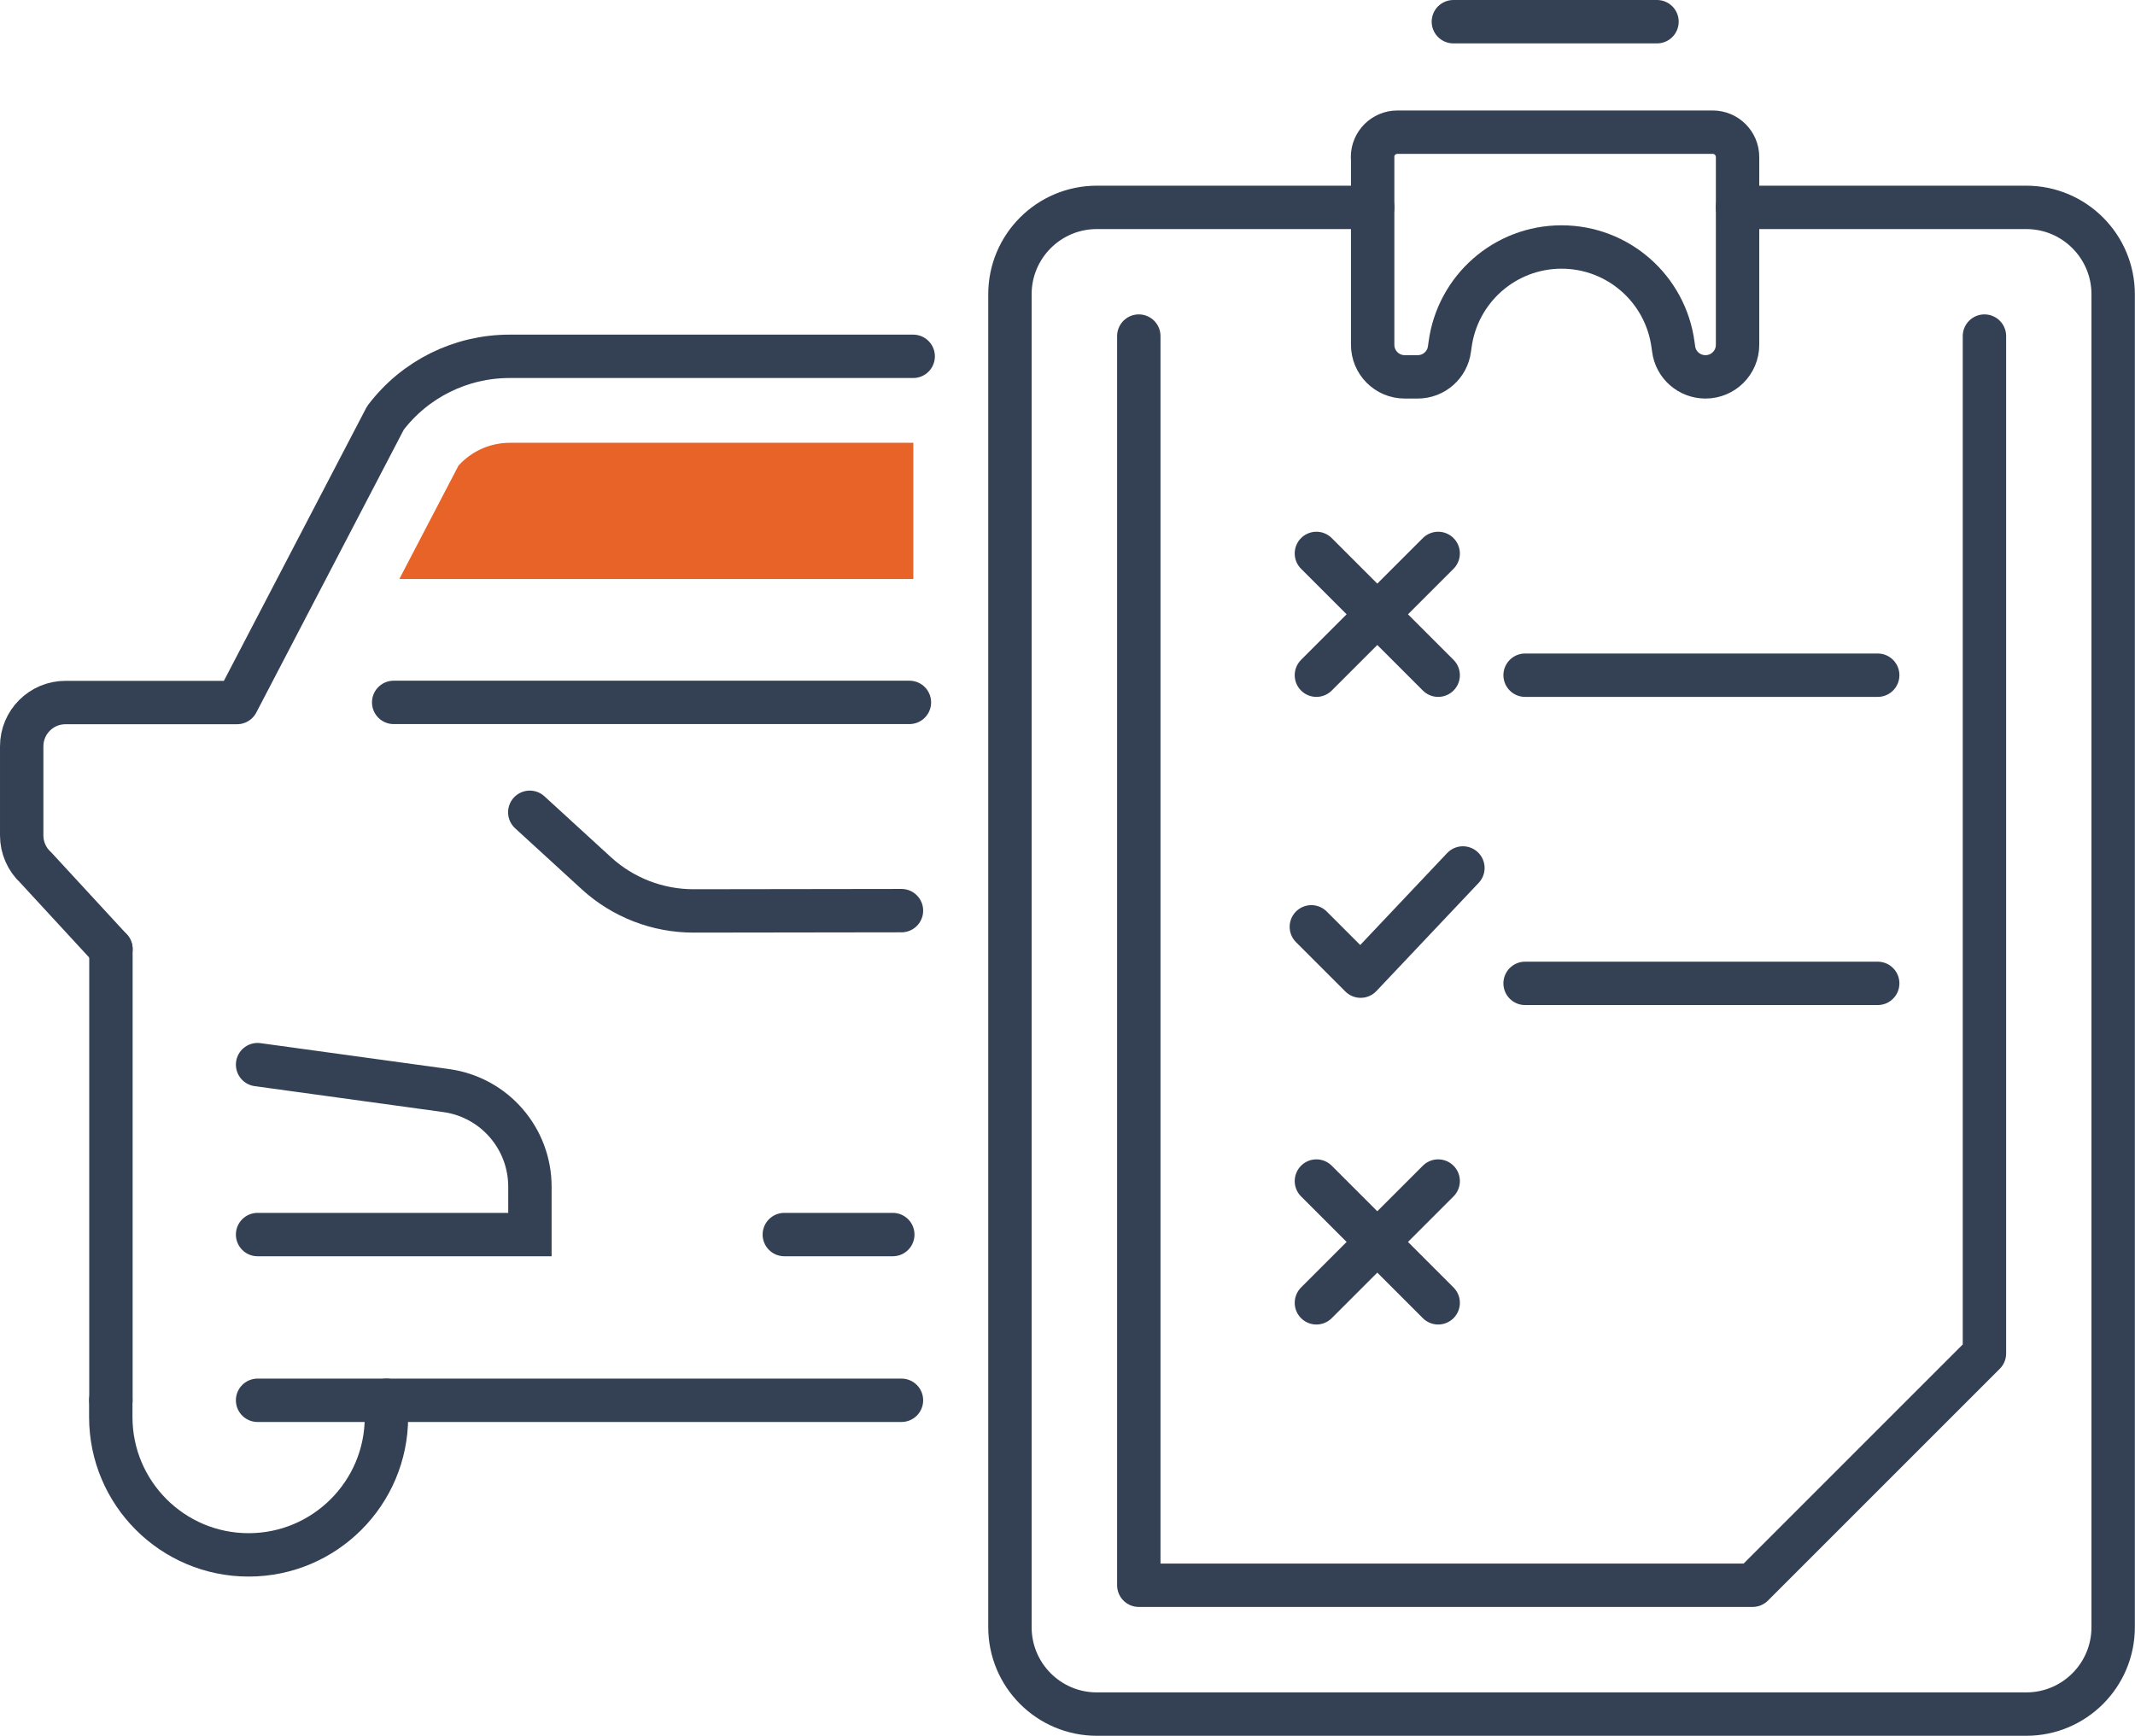
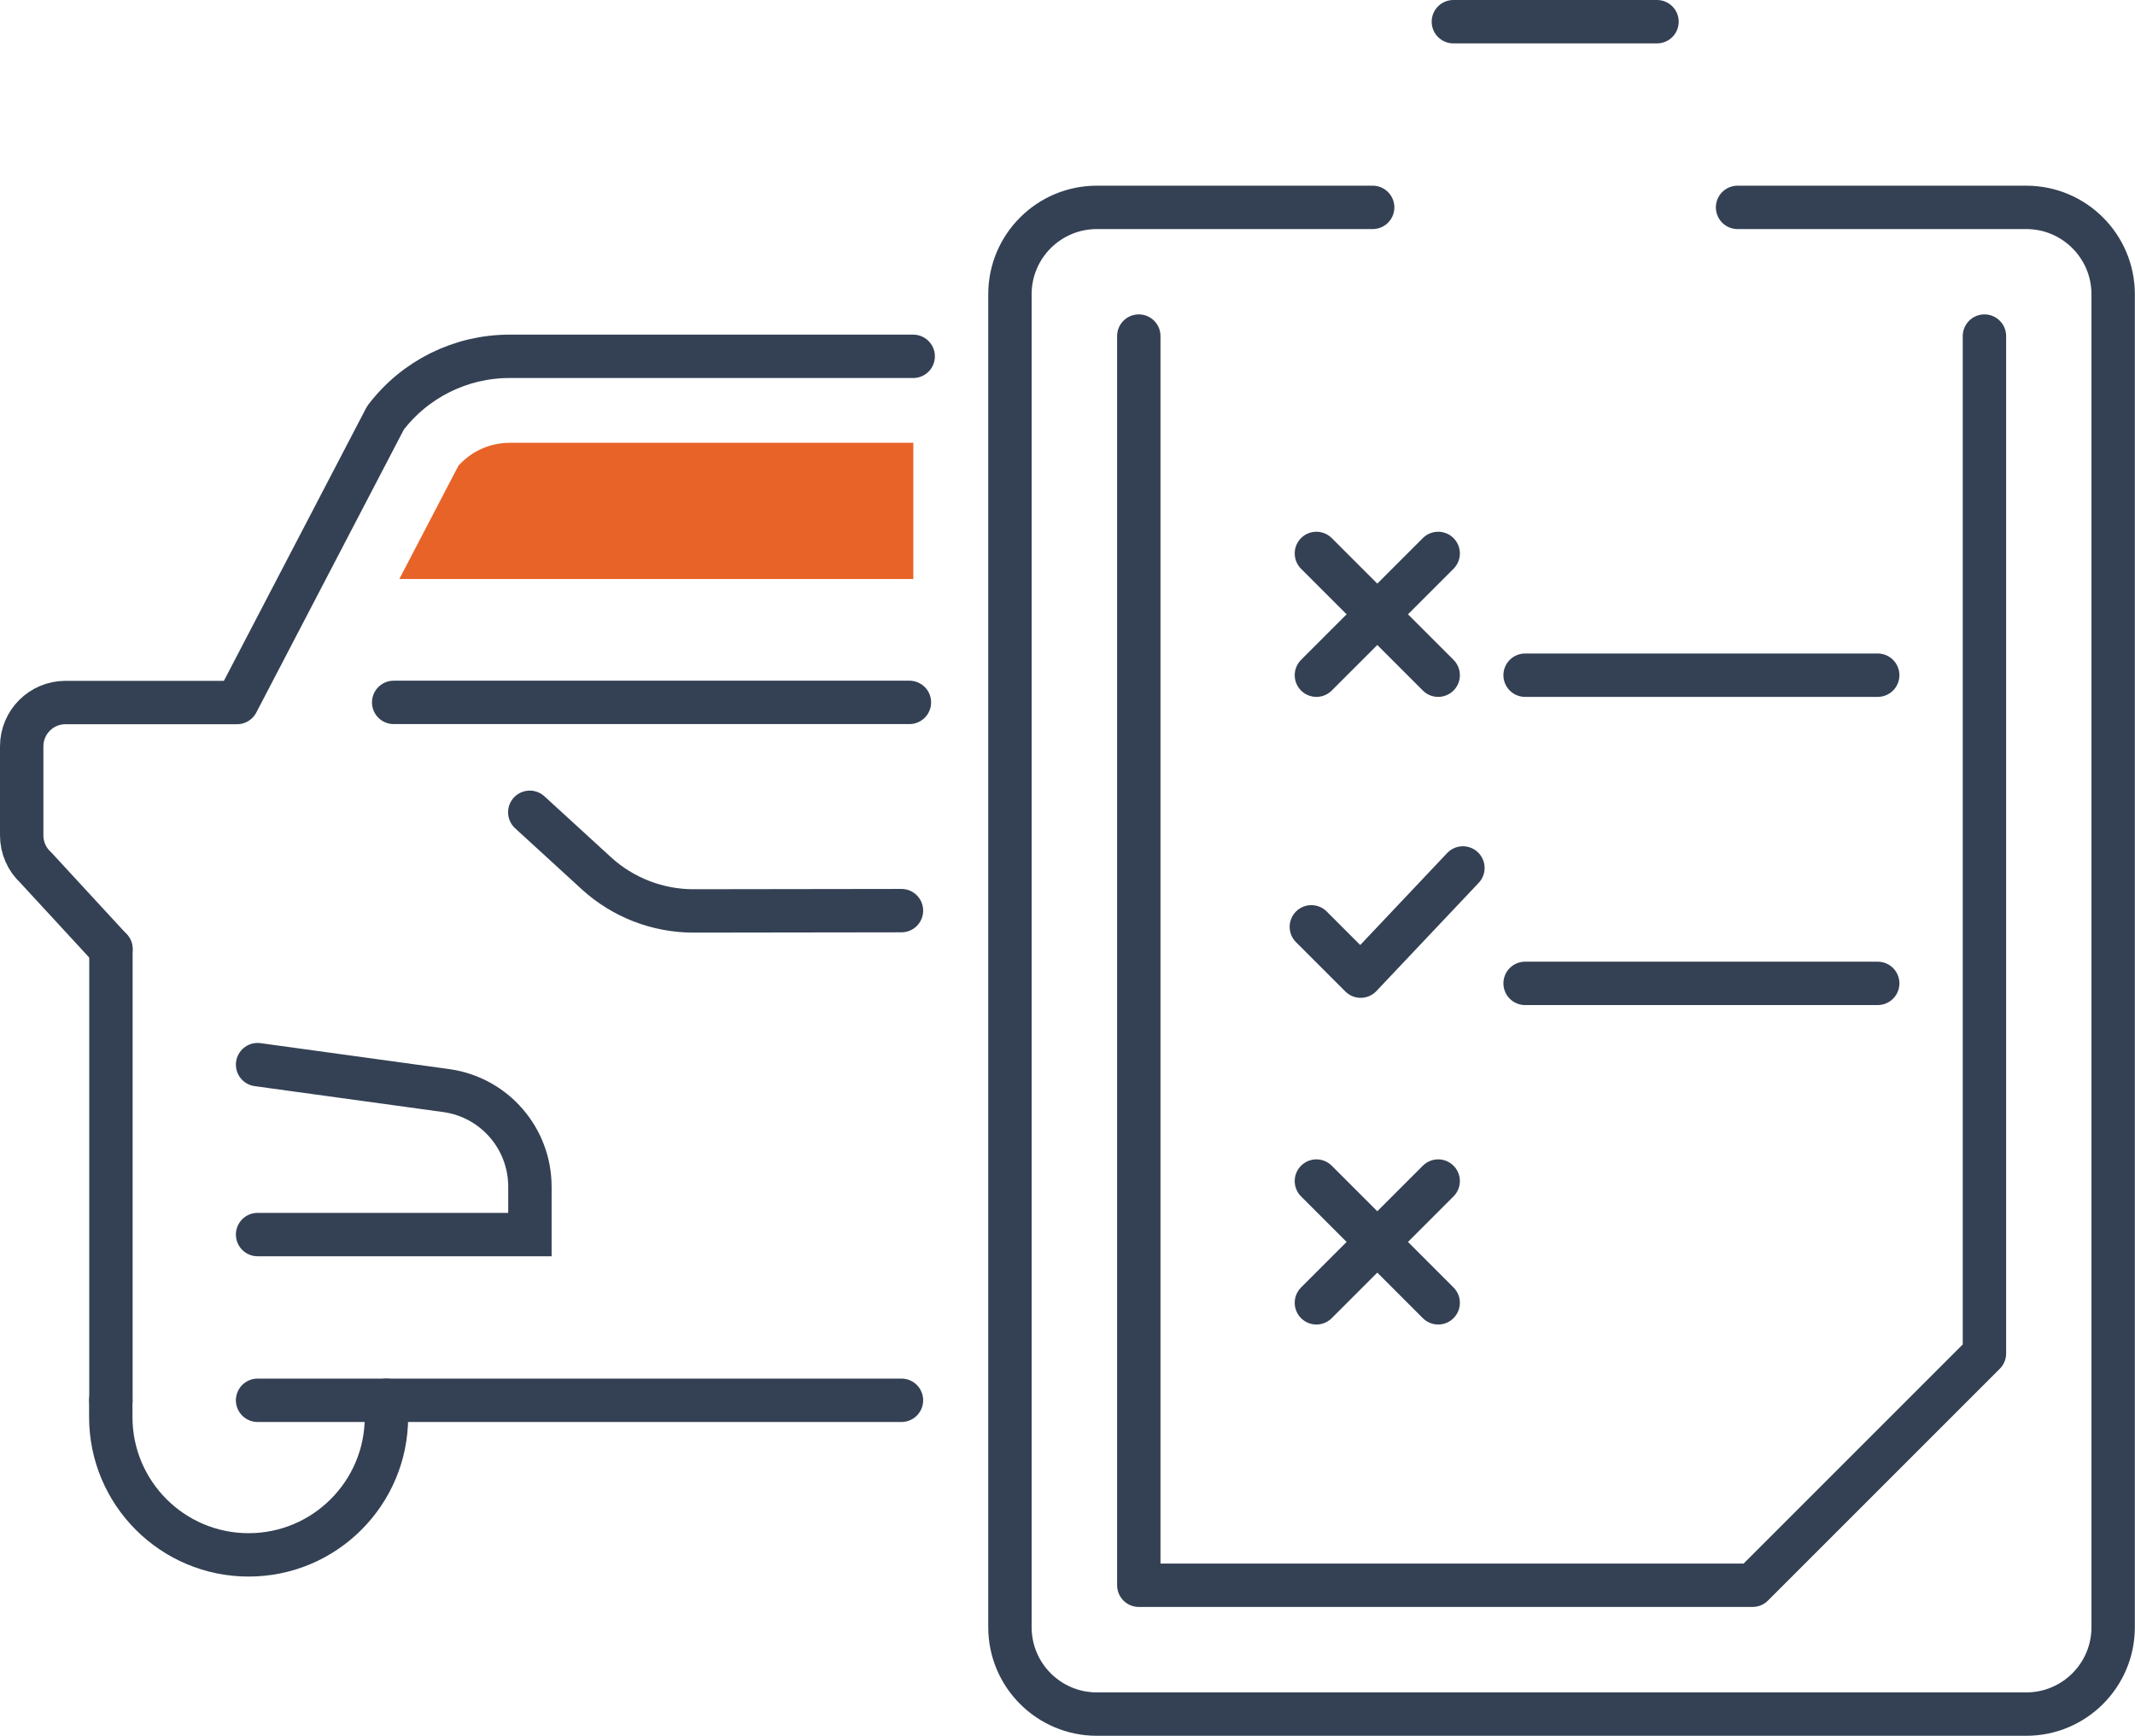
<svg xmlns="http://www.w3.org/2000/svg" id="Calque_2" viewBox="0 0 147.62 120.03">
  <defs>
    <style>.cls-1{stroke-miterlimit:10;}.cls-1,.cls-2{fill:none;stroke:#344154;stroke-linecap:round;stroke-width:3px;}.cls-2{stroke-linejoin:round;}.cls-3{fill:#e86328;}</style>
  </defs>
  <g id="Icon_Set">
    <g>
      <g>
-         <path class="cls-2" d="M94.91,10.86v12.98c0,1.23,.99,2.22,2.22,2.22h.89c1.12,0,2.06-.83,2.2-1.93l.04-.28c.51-3.87,3.8-6.77,7.71-6.77h0c3.91,0,7.2,2.9,7.71,6.77l.04,.28c.14,1.11,1.09,1.93,2.2,1.93h0c1.23,0,2.22-.99,2.22-2.22V10.86c0-.95-.77-1.72-1.72-1.72h-21.8c-.95,0-1.72,.77-1.72,1.72Z" />
        <path class="cls-2" d="M94.91,14.34h-19.07c-3.32,0-6.01,2.69-6.01,6.01V112.52c0,3.32,2.69,6.01,6.01,6.01h64.26c3.32,0,6.01-2.69,6.01-6.01V20.35c0-3.32-2.69-6.01-6.01-6.01h-19.96" />
        <polyline class="cls-2" points="78.74 23.24 78.74 109.62 121.18 109.62 137.21 93.59 137.21 23.24" />
        <polyline class="cls-2" points="101.15 60.02 94.08 67.5 90.67 64.09" />
        <line class="cls-2" x1="91.02" y1="46.69" x2="99.44" y2="38.27" />
        <line class="cls-2" x1="99.44" y1="46.69" x2="91.02" y2="38.27" />
        <line class="cls-2" x1="91.02" y1="90.09" x2="99.44" y2="81.67" />
        <line class="cls-2" x1="99.44" y1="90.09" x2="91.02" y2="81.67" />
        <line class="cls-2" x1="105.45" y1="46.69" x2="129.83" y2="46.69" />
        <line class="cls-2" x1="105.45" y1="68" x2="129.83" y2="68" />
      </g>
      <path class="cls-2" d="M62.33,62.97l-14.38,.02c-2.49,0-4.88-.93-6.71-2.6l-4.61-4.22" />
      <path class="cls-1" d="M17.81,73.62l13.09,1.8c3.3,.48,5.74,3.31,5.74,6.64v3.31H17.81" />
      <line class="cls-2" x1="7.67" y1="65.63" x2="7.67" y2="96.83" />
      <path class="cls-2" d="M7.67,65.63l-5.2-5.64c-.62-.57-.97-1.38-.97-2.22v-6.16c0-1.68,1.36-3.03,3.03-3.03h11.86l10.26-19.68c2.04-2.69,5.21-4.26,8.58-4.26h27.91" />
      <path class="cls-2" d="M26.72,96.83v1.16c0,5.26-4.27,9.53-9.53,9.53h0c-5.26,0-9.53-4.27-9.53-9.53v-1.16" />
      <line class="cls-2" x1="62.33" y1="96.83" x2="17.81" y2="96.83" />
-       <line class="cls-2" x1="54.23" y1="85.37" x2="61.73" y2="85.37" />
      <line class="cls-2" x1="27.22" y1="48.57" x2="62.88" y2="48.57" />
      <line class="cls-2" x1="100.49" y1="1.5" x2="114.57" y2="1.5" />
      <path class="cls-3" d="M31.7,32.2l-4.09,7.84H63.15v-9.42h-27.91c-1.35,0-2.64,.58-3.54,1.58Z" />
    </g>
  </g>
</svg>